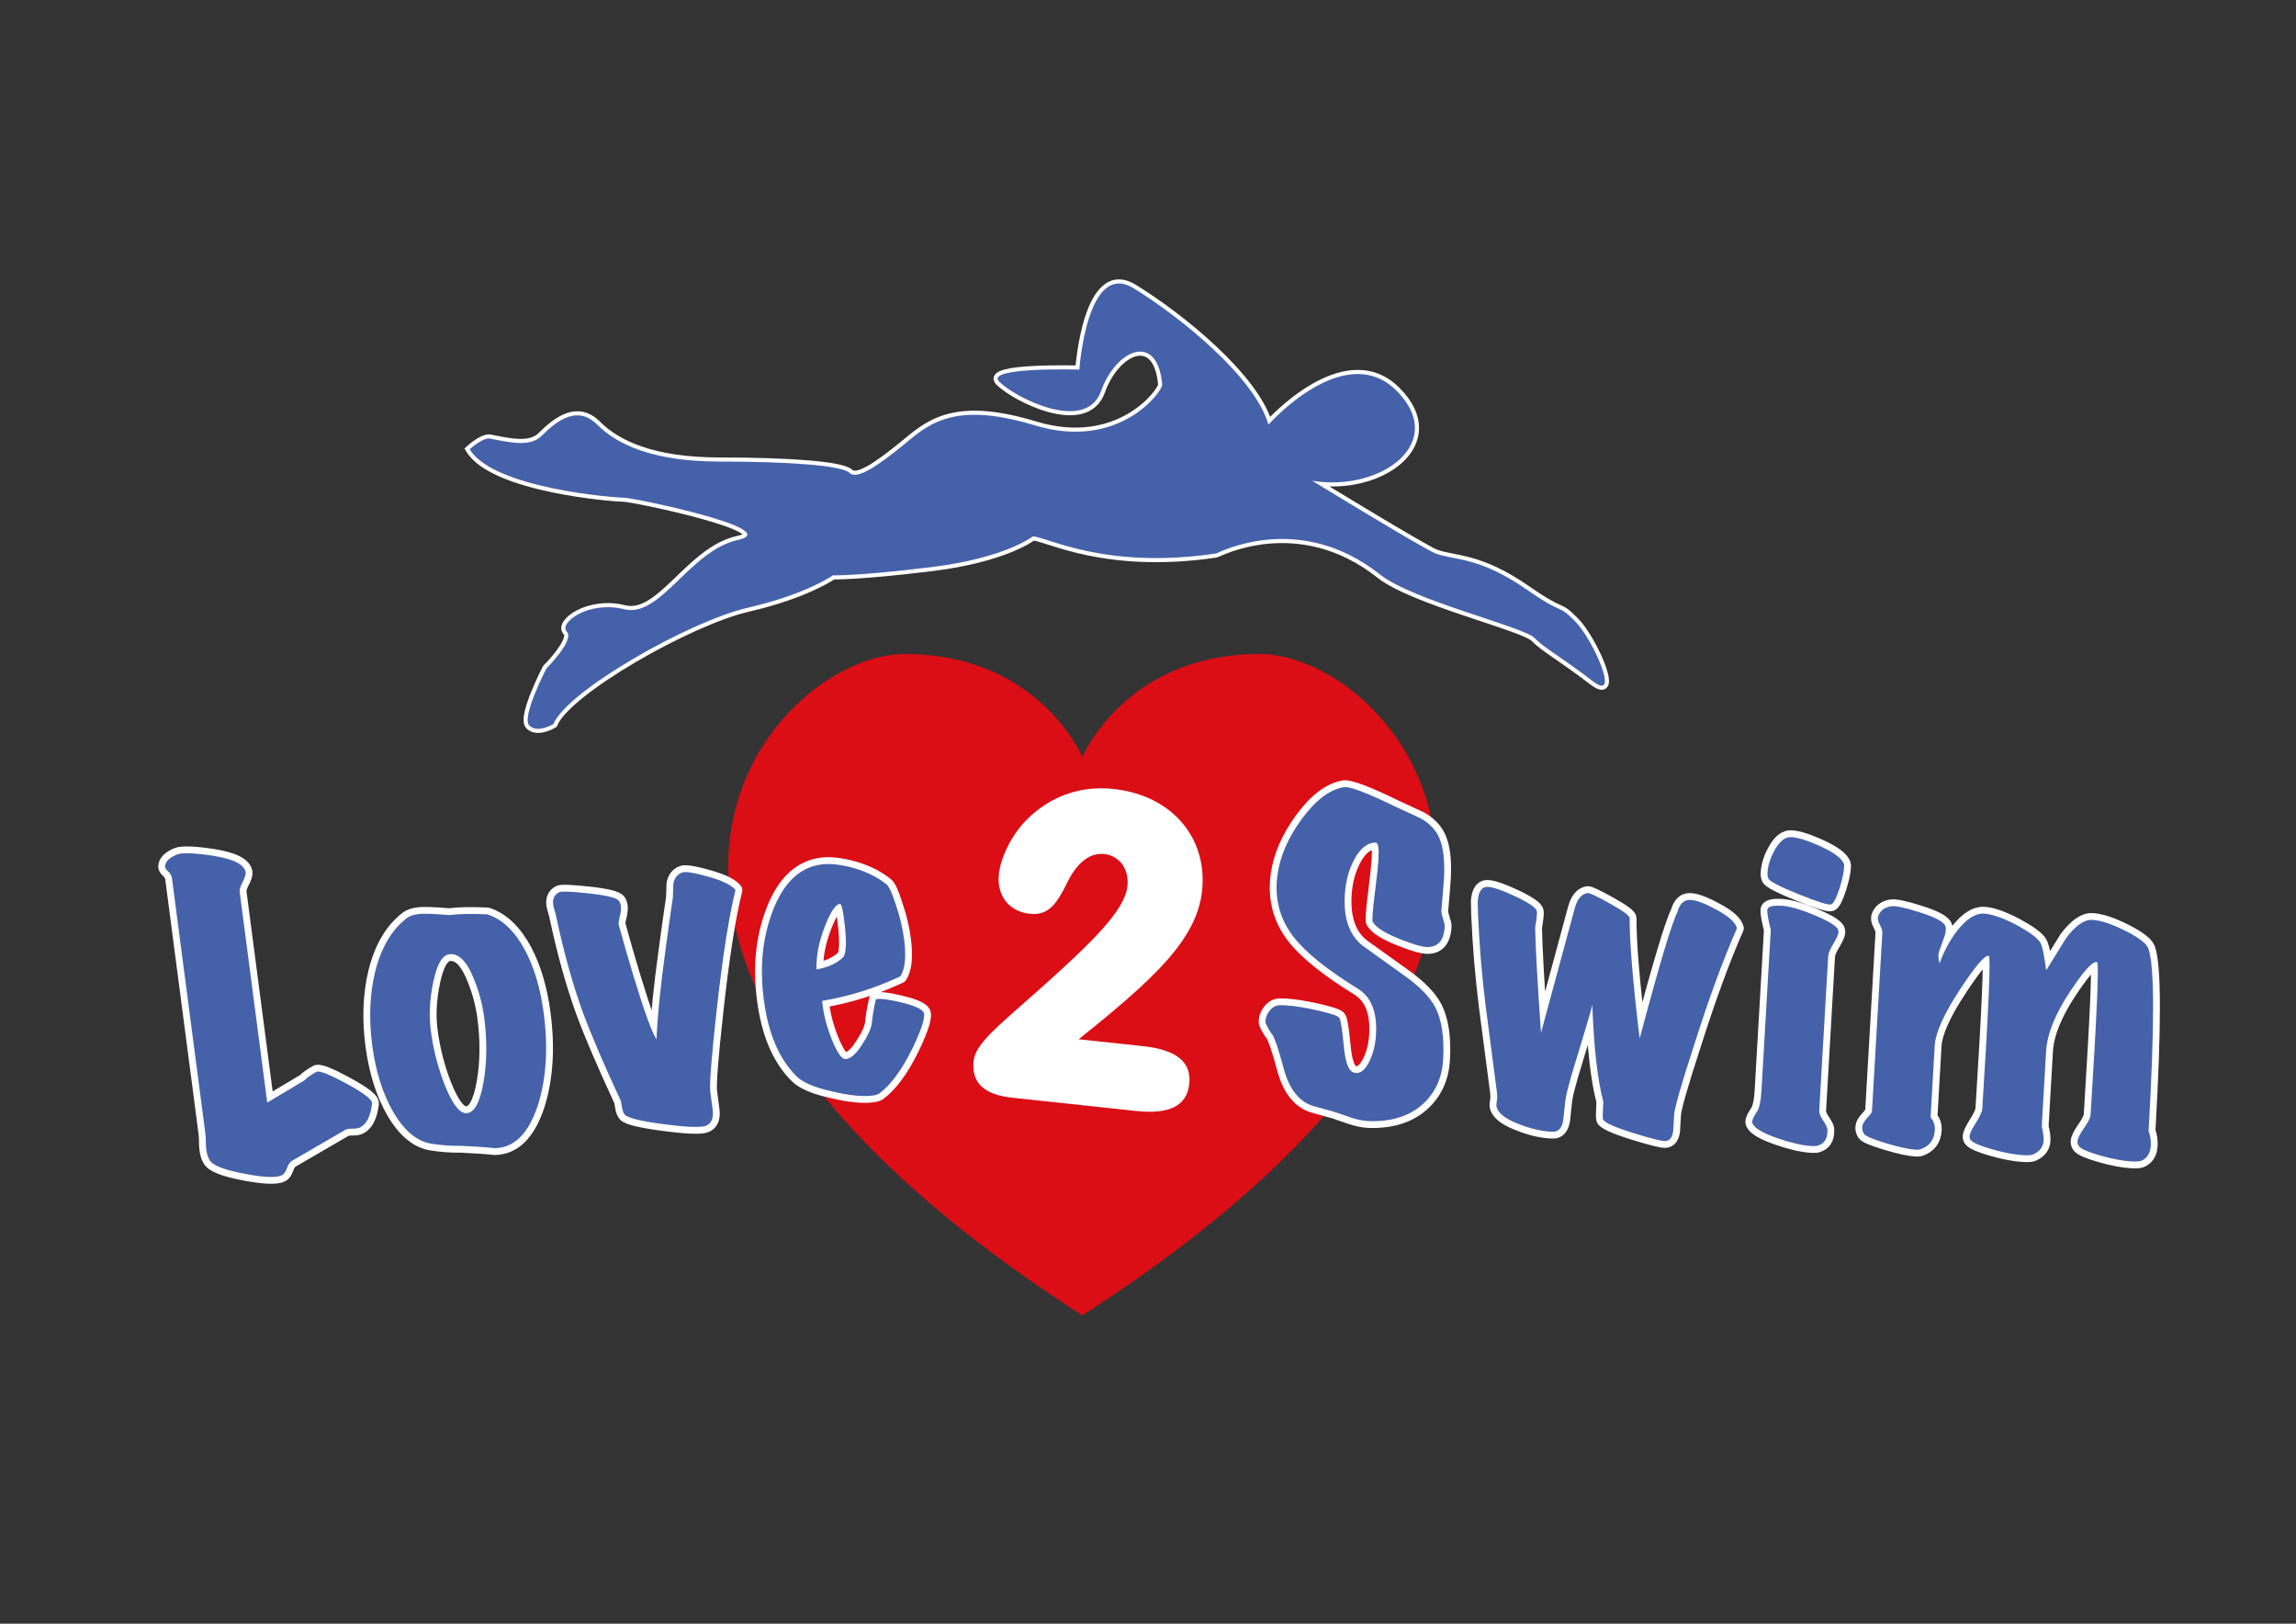
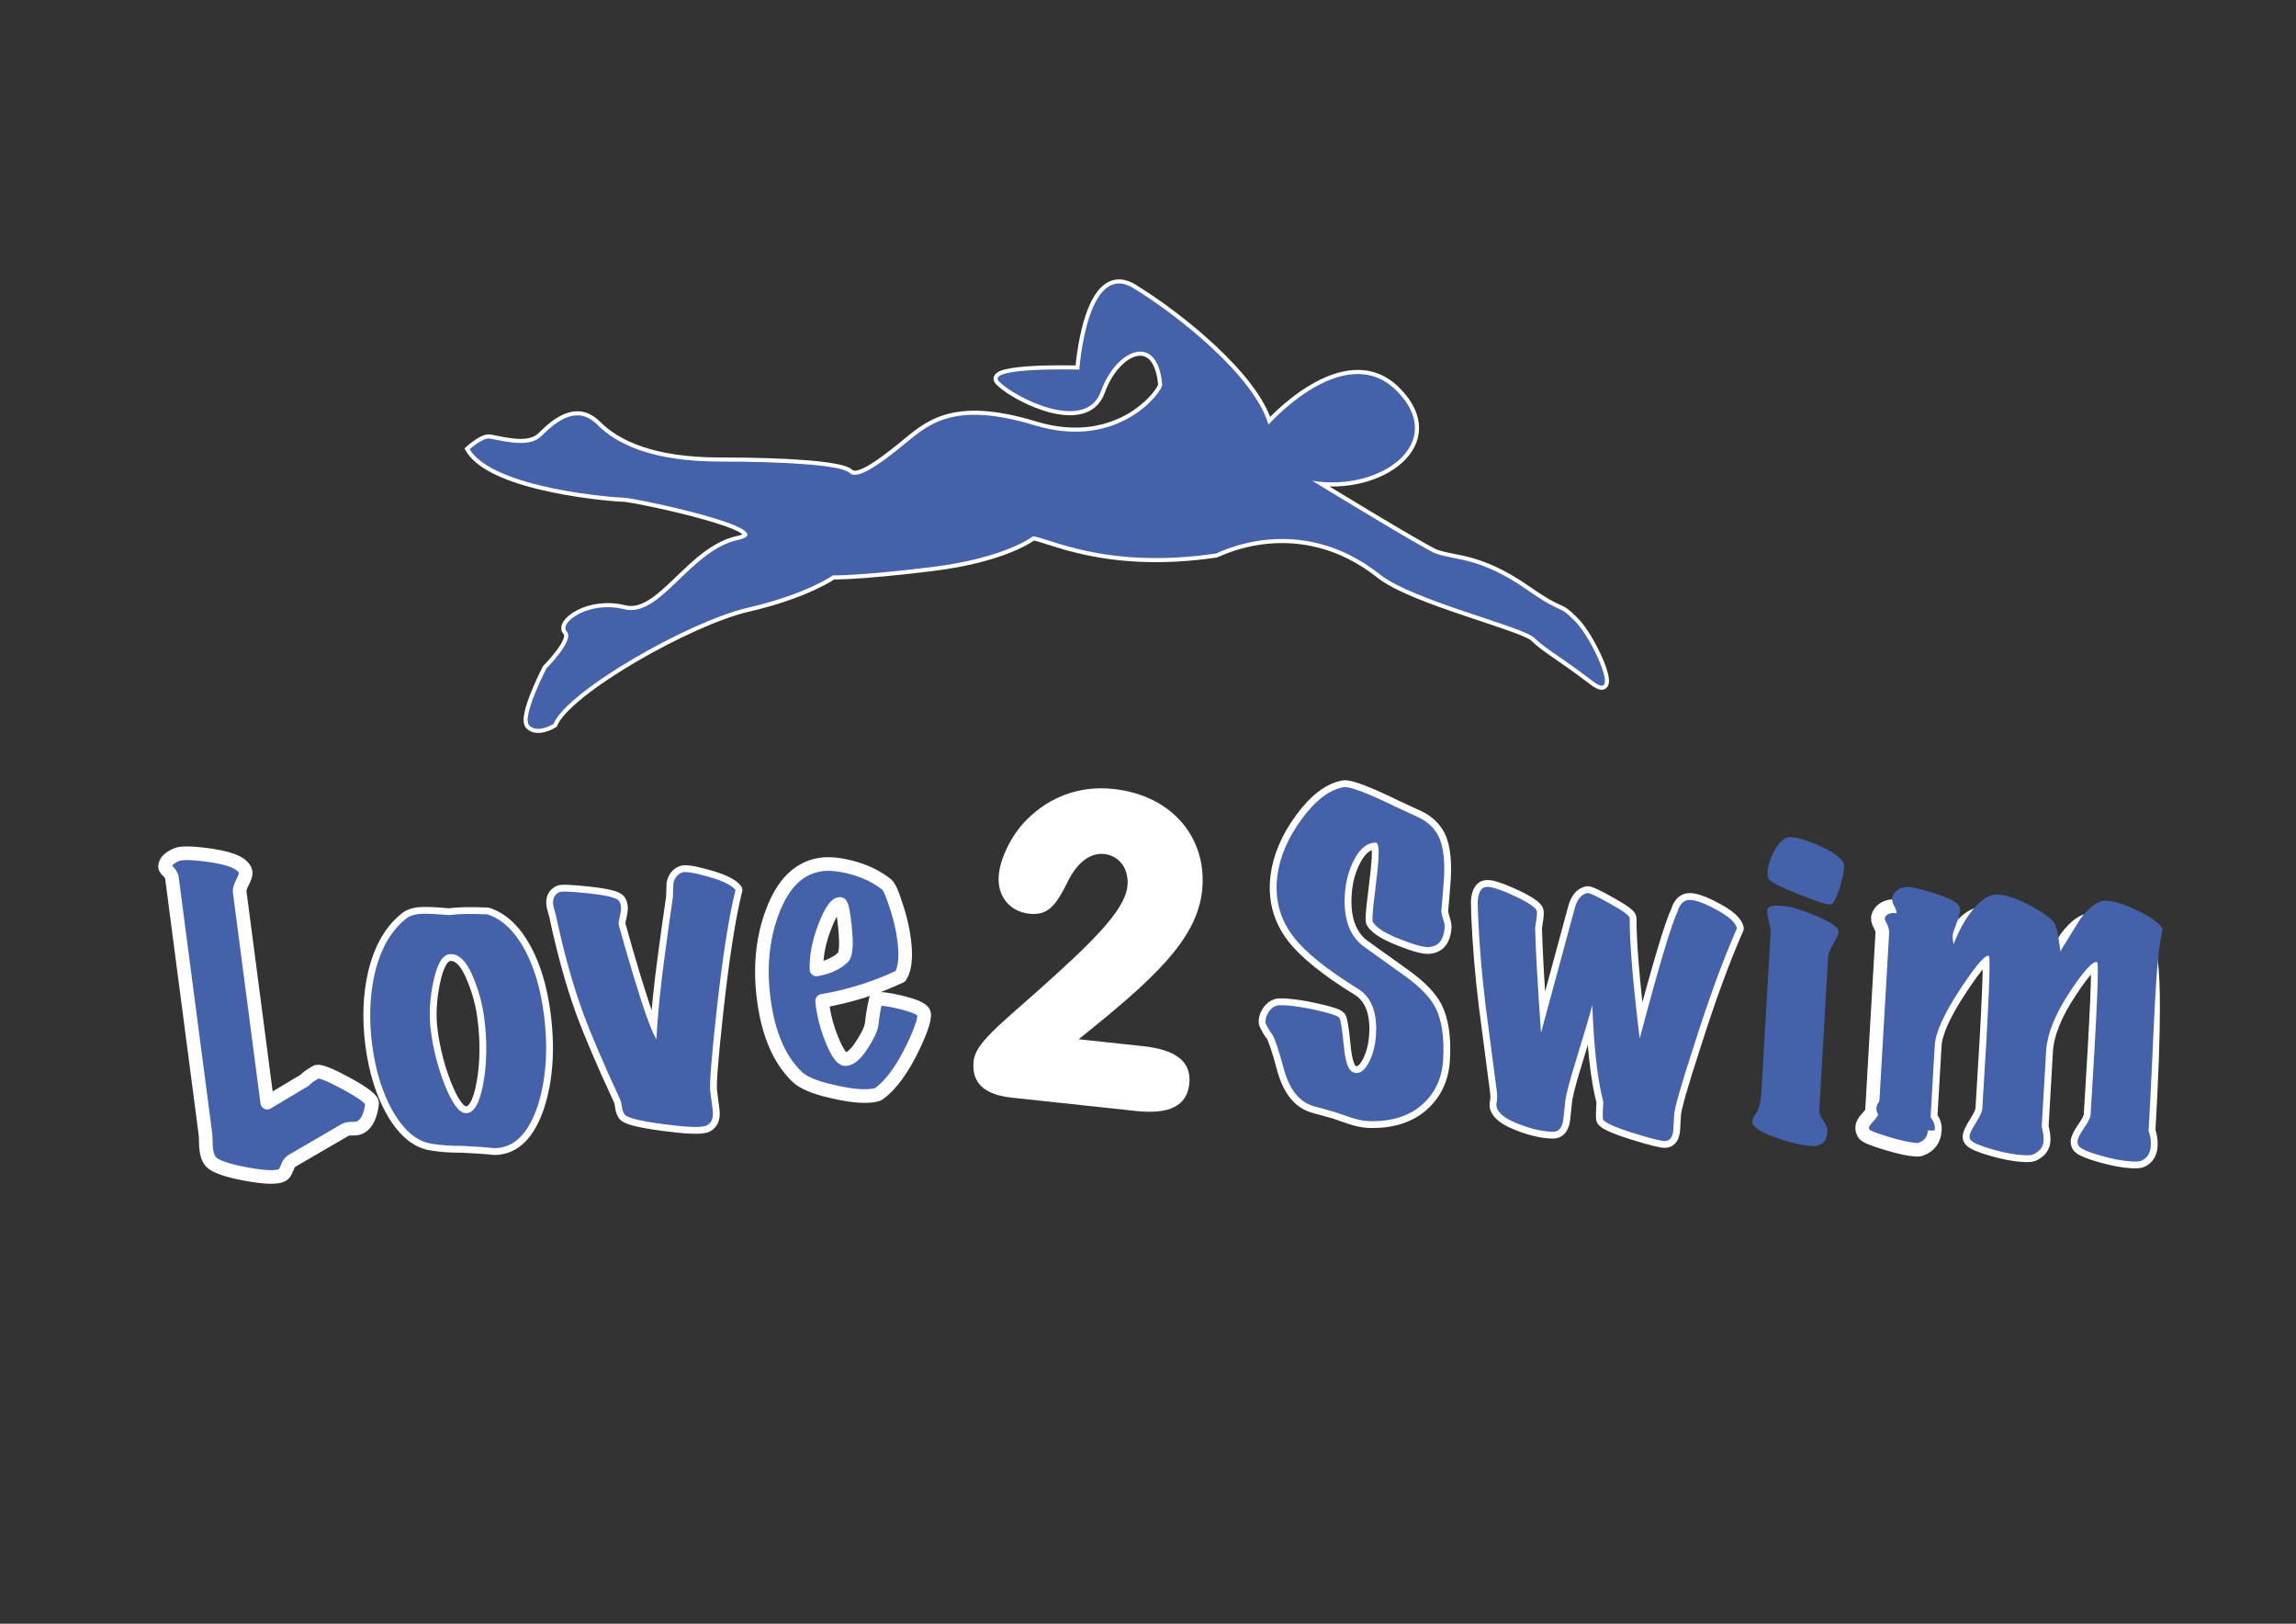
<svg xmlns="http://www.w3.org/2000/svg" version="1.1" id="Layer_1" x="0px" y="0px" width="841.891px" height="595.275px" viewBox="0 0 841.891 595.275" enable-background="new 0 0 841.891 595.275" xml:space="preserve">
  <rect x="0" y="0" width="841.891" height="595.275" fill="#333333" stroke="none" />
-   <path fill="#DB0D15" d="M397.092,278.007c0,0-15.695-38.232-65.32-38.232c-49.585,0-144.145,108.075,65.375,242.672h-0.616  C606.089,347.85,511.5,239.775,461.91,239.775s-65.285,38.232-65.285,38.232H397.092L397.092,278.007z" />
  <path fill="#4561AA" stroke="#FFFFFF" stroke-width="3" d="M172.226,164.703c0,0,4.837-4.432,7.483-3.912  c6.954,1.36,14.637,3.24,18.836-0.96c5.802-5.801,13.26-11.335,20.441-4.148c7.183,7.178,20.214,13.534,45.072,13.534  c24.865,0,44.705,1.391,47.468,4.153c2.763,2.763,10.841-3.06,19.052-9.683c9.249-7.458,17.984-17.128,48.923-7.733  c30.938,9.39,46.849-12.588,46.654-14.92c-1.651-19.512-16.926-13.066-22.451,2.406c-5.525,15.471-31.347,2.453-37.308-3.507  c-5.475-5.47,29.376-4.425,29.376-4.425s2.763-40.328,19.891-29.832c17.129,10.496,44.469,32.595,49.449,49.999  c0,0,27.912-31.493,46.974-12.428c19.057,19.056-5.779,37.156-30.912,33.017c0,0,41.094,25.127,45.237,26.652  c6.994,2.577,15.979,1.106,33.451,13.259c14.107,9.825,10.986,4.88,17.611,11.512c6.633,6.632,16.967,29.992,6.633,22.099  c-12.705-9.709-17.342-11.792-21.486-15.927c-4.141-4.145-44.592-13.712-56.528-23.184c-30.007-23.803-59.58-7.841-60.164-7.759  c-41.086,6.081-62.265-6.253-67.235-6.253c0,0-10.006,7.918-37.075,11.237c-27.073,3.318-36.175,3.025-36.175,3.025  s-9.675,6.907-31.219,11.877c-21.543,4.976-66.309,30.479-71.284,42.631c0,0-5.801,3.59-8.84,0.551  c-3.038-3.034,6.274-20.933,6.274-20.933s10.479-10.478,7.44-13.512c-3.038-3.043,7.846-11.487,21.104-8.177  c13.255,3.313,23.997-21.54,41.676-25.404c17.68-3.873-38.357-15.48-41.676-15.48C225.602,182.478,180.91,179.121,172.226,164.703z" />
  <g>
    <path fill="#4561AA" stroke="#FFFFFF" stroke-width="5" stroke-linecap="round" stroke-linejoin="round" d="M136.437,404.601   c-0.546,4.531-1.966,7.421-4.272,8.668c-0.707,0.376-1.705,0.555-2.986,0.53c-1.283-0.019-2.187,0.147-2.707,0.498l-19.56,11.376   c-0.616,0.363-1.188,1.246-1.717,2.643s-1.11,2.231-1.734,2.504c-1.954,1.013-6.382,0.879-13.28-0.397   c-6.898-1.279-11.168-2.759-12.812-4.439c-1.218-1.355-1.851-3.646-1.89-6.861c-0.008-1.514-0.069-2.695-0.175-3.535L63.01,321.62   c-0.31-0.906-0.782-1.65-1.433-2.229c-0.646-0.58-0.994-1.103-1.055-1.57c-0.047-1.795,1.412-3.315,4.382-4.555   c1.894-0.718,6.227-0.576,13.001,0.434c7.643,1.181,11.701,3.212,12.169,6.089c0.1,0.748-0.266,1.931-1.097,3.558   c-0.834,1.625-1.196,2.812-1.099,3.557l10.11,77.325l13.719-8.195c0.745-0.854,2.217-1.901,4.424-3.139   c1.278-0.355,5.036,1.169,11.268,4.569C133.623,400.869,136.64,403.249,136.437,404.601z" />
    <path fill="#4561AA" stroke="#FFFFFF" stroke-width="5" stroke-linecap="round" stroke-linejoin="round" d="M178.707,335.219   c5.439,1.754,10.044,6.131,13.807,13.125c3.396,6.385,5.688,14.144,6.881,23.278c1.647,12.584,0.926,23.771-2.152,33.559   c-3.459,10.507-8.796,15.752-16.004,15.75c-2.694-0.312-6.714-0.592-12.055-0.841c-3.887,0.031-7.423-0.216-10.621-0.744   c-5.496-0.707-10.333-4.67-14.499-11.899c-3.817-6.706-6.348-14.812-7.591-24.323c-1.253-9.598-0.908-18.513,1.054-26.734   c2.238-9.011,6.158-15.64,11.766-19.884c0.951-0.69,2.312-1.154,4.083-1.386c1.864-0.243,5.625-0.12,11.284,0.374   C168.202,335.029,172.884,334.938,178.707,335.219z M164.69,349.852c-2.519,0.328-4.45,3.688-5.792,10.069   c-1.349,6.391-1.653,12.379-0.921,17.972c0.878,6.713,2.534,13.229,4.974,19.542c2.694,6.855,5.247,10.409,7.648,10.663   c3.072,0.266,5.29-3.437,6.657-11.106c1.309-7.378,1.402-15.354,0.284-23.932c-0.625-4.756-1.847-9.381-3.667-13.886   C171.292,352.498,168.232,349.388,164.69,349.852z" />
    <path fill="#4561AA" stroke="#FFFFFF" stroke-width="5" stroke-linecap="round" stroke-linejoin="round" d="M269.697,326.308   c-2.427,9.698-4.729,24.364-6.903,43.992c-1.953,17.702-2.728,27.713-2.332,30.029c0.307,2.33,0.604,4.614,0.896,6.854   c0.297,2.992-0.594,4.863-2.677,5.609c-2.096,0.651-7.269,0.429-15.52-0.672c-8.25-1.104-12.932-2.243-14.029-3.427   c-0.562-0.685-0.929-1.68-1.102-2.984c-0.172-1.308-0.383-2.177-0.628-2.621c-6.068-13.047-10.644-23.734-13.721-32.055   c-3.723-10.323-6.938-21.848-9.645-34.578c-0.034-0.279-0.231-1.059-0.589-2.341c-0.319-0.999-0.525-1.825-0.607-2.481   c-0.279-2.143,0.465-3.661,2.247-4.559c0.805-0.39,4.472-0.229,11.013,0.479c6.542,0.709,10.169,1.635,10.888,2.771   c0.353,0.521,0.577,1.156,0.676,1.9c0.121,0.936-0.004,2.161-0.375,3.676c-0.37,1.52-0.523,2.514-0.464,2.979   c1.976,7.135,3.795,13.441,5.461,18.91c3.994,13.133,6.805,20.872,8.44,23.218c0.34-8.293,1.428-19.148,3.278-32.568   c0.86-6.466,1.769-12.939,2.725-19.417c0.06-1.715,0.121-3.43,0.18-5.142c0.409-1.952,1.42-3.266,3.039-3.952   c1.066-0.519,4.161-0.07,9.278,1.346C264.83,322.815,268.324,324.494,269.697,326.308z" />
    <path fill="#4561AA" stroke="#FFFFFF" stroke-width="5" stroke-linecap="round" stroke-linejoin="round" d="M338.537,370.916   c1.021,1.292-0.254,5.677-3.826,13.161c-3.886,7.999-7.986,13.603-12.308,16.826c-0.521,0.353-1.343,0.604-2.462,0.749   c-3.632,0.477-8.534-0.021-14.7-1.489c-6.542-1.425-10.957-3.31-13.255-5.663c-6.322-6.285-10.294-15.626-11.917-28.024   c-1.532-11.744-0.508-22.401,3.073-31.976c3.848-10.458,9.722-16.295,17.618-17.522c2.88-0.467,6.47-0.18,10.78,0.867   c5.29,1.301,9.787,3.413,13.487,6.344c0.951,0.728,2.07,3.142,3.366,7.239c1.514,4.351,2.555,8.674,3.12,12.961   c0.825,6.34,0.369,10.854-1.359,13.547c-9.202,4.33-18.764,7.338-28.688,9.016c0.409,4.592,1.598,9.32,3.563,14.184   c1.962,4.86,3.65,7.249,5.061,7.157c1.872-0.149,3.912-1.978,6.107-5.492c1.976-3.006,3.12-5.479,3.438-7.417   c0.284-2.882,0.792-5.888,1.523-9.019c1.463-0.379,4.497-0.021,9.102,1.087C334.861,368.555,337.616,369.711,338.537,370.916z    M308.05,331.388c-1.609,0.021-3.494,2.826-5.653,8.419c-2.161,5.593-3.164,10.793-3.004,15.609   c4.165-0.734,7.389-2.197,9.666-4.393c1.342-1.314,1.476-6.07,0.403-14.275C309.01,333.301,308.541,331.513,308.05,331.388z" />
  </g>
  <g>
    <path fill="#FFFFFF" d="M436.08,397.375c-0.863,8.081-7.294,11.24-19.499,9.933l-45.479-4.876   c-10.298-1.104-14.958-5.448-14.094-13.532c0.681-6.337,9.248-12.951,23.416-25.539c20.206-18.027,32.022-29.582,32.975-38.457   c0.697-6.5-3.129-11.232-8.513-11.812c-4.915-0.526-9.757,2.8-13.445,10.259c-4.101,8.377-7.096,12.38-13.909,11.651   c-7.445-0.799-12.114-6.59-11.267-14.513c0.629-5.86,4.397-14.111,10.147-19.906c8.628-8.693,19.787-12.626,31.828-11.335   c22.021,2.361,34.562,18.452,32.543,37.308c-1.937,18.063-18.087,32.683-45.269,54.453l23.614,2.53   C431.334,384.848,436.949,389.294,436.08,397.375z" />
  </g>
  <g>
    <path fill="#4561AA" stroke="#FFFFFF" stroke-width="5" stroke-linecap="round" stroke-linejoin="round" d="M529.166,388.45   c-0.399,6.944-3.032,12.515-7.887,16.705s-11.371,6.146-19.549,5.861c-2.064-0.122-4.252-0.577-6.561-1.368   c-4.248-1.469-6.466-2.211-6.65-2.222c-2.229-0.603-4.477-1.227-6.748-1.876c-2.268-0.649-4.199-1.815-5.797-3.513   c-2.406-2.399-4.256-6.18-5.555-11.338c-1.634-6.026-2.92-9.821-3.865-11.384c-0.707-0.797-1.523-2.156-2.445-4.099   c-0.201-1.424,0.139-2.792,1.016-4.109c0.869-1.312,1.886-2.12,3.035-2.436c0.572-0.155,1.613-0.188,3.115-0.104   c3.283,0.188,7.273,0.825,11.963,1.894c4.697,1.075,7.305,1.953,7.828,2.644c0.527,0.688,1.08,4.113,1.67,10.268   c0.519,5.682,1.603,8.9,3.254,9.654c0.361,0.209,0.783,0.327,1.252,0.353c1.777,0.103,3.394-1.283,4.834-4.17   c1.438-2.885,2.263-6.197,2.479-9.955c0.475-8.164-1.746-13.755-6.652-16.771c-11.276-6.959-19.104-13.255-23.489-18.875   c-5.087-6.513-7.103-13.971-6.052-22.389c0.879-7.01,3.849-13.973,8.908-20.881c5.062-6.915,10.209-10.827,15.441-11.752   c2.188-0.34,8.637,2.104,19.354,7.337c2.66,1.192,5.342,2.429,8.049,3.716c2.701,1.286,4.836,3.06,6.402,5.313   c2.436,3.438,3.42,9.192,2.955,17.267c-0.086,1.502-0.267,3.701-0.523,6.605c-0.241,2.529-0.393,4.308-0.453,5.34   c0.058,0.663,0.324,1.76,0.8,3.297c0.412,1.06,0.537,2.104,0.387,3.129c-0.432,4.123-2.299,6.322-5.607,6.599   c-1.897,0.172-5.33-0.732-10.299-2.716c-5.531-2.108-8.986-4.239-10.363-6.392c-0.178-0.293-0.215-1.235-0.118-2.831   c0.073-1.408,0.428-4.588,1.043-9.546c0.616-4.954,0.996-8.556,1.125-10.812c0.229-4.037-0.125-6.033-1.068-5.994   c-2.918,0.021-5.461,1.967-7.617,5.845c-2.149,3.882-3.375,8.353-3.666,13.418c-0.492,8.448,1.646,14.598,6.418,18.454   c5.427,3.895,10.849,7.785,16.273,11.675c5.151,3.788,8.653,7.472,10.52,11.061C528.684,374.016,529.635,380.38,529.166,388.45z" />
    <path fill="#4561AA" stroke="#FFFFFF" stroke-width="5" stroke-linecap="round" stroke-linejoin="round" d="M636.906,340.306   c-5.096,11.571-10.35,25.907-15.768,43.015c-4.924,15.065-7.351,23.688-7.291,25.853c-0.104,1.786-0.203,3.524-0.301,5.211   c-0.232,2.433-1.158,3.743-2.773,3.938c-1.324,0.106-5.314-0.873-11.971-2.956c-6.938-2.19-10.607-3.859-11.008-5.019   c-0.164-0.479-0.132-2.637,0.09-6.489c-2.088-7.841-3.433-19.646-4.023-35.405c-0.619,2.604-2.617,9.36-5.975,20.279   c-2.547,8.137-3.892,13.432-4.027,15.87c-0.207,1.963-0.414,3.883-0.615,5.754c-0.34,2.616-1.321,4.109-2.946,4.488   c-0.38,0.074-0.992,0.086-1.839,0.038c-3.379-0.197-7.098-1.069-11.147-2.625c-4.797-1.78-7.598-3.782-8.412-5.994   c-0.25-0.58-0.27-1.378-0.068-2.405c0.197-1.024,0.203-2.298,0.009-3.812c-1.367-10.531-2.742-21.016-4.115-31.456   c-1.346-10.904-2.262-21.883-2.752-32.931c-0.104-3.021-0.152-4.716-0.131-5.095c0.225-3.849,1.549-5.651,3.985-5.418   c2.058,0.211,5.38,1.395,9.968,3.541c4.948,2.363,7.524,4.158,7.737,5.394c0.148,0.667-0.061,2.682-0.629,6.038   c0.144,7.261,0.855,20.104,2.146,38.547l12.396-45.756c0.939-3.335,2.508-5.174,4.693-5.521c0.758-0.048,3.528,1.266,8.317,3.941   c4.791,2.682,7.156,4.44,7.111,5.285c-0.041,8.853,1.174,23.564,3.662,44.146c7.1-26.712,11.713-42.171,13.844-46.38   c0.951-3.523,2.922-4.966,5.896-4.32c2.241,0.414,5.133,1.617,8.692,3.611C633.953,335.989,636.367,338.201,636.906,340.306z" />
-     <path fill="#4561AA" stroke="#FFFFFF" stroke-width="5" stroke-linecap="round" stroke-linejoin="round" d="M670.074,413.981   c0.176,3.4-1.115,5.443-3.887,6.128c-0.473,0.069-1.137,0.077-1.98,0.031c-3.383-0.198-7.514-1.141-12.405-2.837   c-5.265-1.814-8.318-3.59-9.154-5.336c-0.43-0.774,0.078-2.209,1.516-4.286c0.929-1.364,1.496-3.917,1.716-7.675l3.424-59.126   c-0.922-3.632-1.344-6.06-1.273-7.282c0.066-1.217,1.842-1.725,5.318-1.525c2.813,0.162,6.68,1.256,11.604,3.282   c4.918,2.031,7.857,3.731,8.812,5.104c0.26,0.391,0.379,0.869,0.344,1.433c-0.043,0.754-0.666,2.131-1.867,4.133   c-1.194,2.001-1.826,3.516-1.885,4.549l-3.279,56.596c-0.053,0.938,0.422,2.145,1.418,3.614   C669.488,412.252,670.018,413.32,670.074,413.981z M676.128,316.726c0.077,0.194,0.104,0.568,0.069,1.133   c-0.115,2.064-0.688,4.717-1.729,7.953c-1.146,3.512-2.146,5.431-3.017,5.756c-0.961,0.324-4.938-0.92-11.93-3.729   c-6.998-2.806-10.699-4.733-11.107-5.796c-0.25-0.482-0.354-1.195-0.301-2.135c0.146-2.535,0.953-5.174,2.437-7.914   c1.686-3.1,3.479-4.785,5.377-5.053c2.184-0.25,5.889,0.787,11.121,3.117C672.281,312.384,675.307,314.604,676.128,316.726z" />
    <path fill="#4561AA" stroke="#FFFFFF" stroke-width="5" stroke-linecap="round" stroke-linejoin="round" d="M787.841,414.584   c0.646,1.83,0.92,3.634,0.815,5.414c-0.162,2.818-1.352,4.679-3.572,5.587c-0.67,0.241-1.854,0.313-3.538,0.216   c-3.193-0.186-6.97-0.896-11.322-2.139c-4.355-1.236-6.974-2.354-7.855-3.35c-0.438-0.591-0.637-1.215-0.598-1.871   c0.061-1.029,0.859-2.655,2.4-4.876c1.541-2.218,2.342-3.841,2.401-4.872c2.324-36.973,3.123-55.615,2.394-55.941   c-1.48-0.556-4.742,2.973-9.795,10.591c-5.568,8.344-8.539,15.703-8.908,22.086l-1.601,27.595c0.531,2.198,0.767,3.902,0.695,5.12   c-0.139,2.352-1.463,4.06-3.971,5.145c-0.676,0.241-1.855,0.312-3.543,0.215c-3.193-0.186-6.967-0.895-11.318-2.139   c-4.354-1.236-6.977-2.354-7.857-3.35c-0.356-0.396-0.518-0.877-0.481-1.44c0.051-0.938,0.834-2.588,2.332-4.949   c1.506-2.358,2.291-4.104,2.35-5.229c2.332-36.971,3.125-55.618,2.394-55.94c-1.289-0.546-4.769,3.49-10.449,12.105   c-5.99,9.071-9.113,16.001-9.389,20.786l-1.525,26.324c1.146,1.296,1.67,2.833,1.566,4.619c-0.205,3.562-1.945,5.908-5.211,7.04   c-0.388,0.164-0.955,0.228-1.707,0.18c-2.533-0.146-6.207-0.947-11.019-2.399c-4.812-1.459-7.479-2.575-7.996-3.362   c-0.526-0.777-0.758-1.639-0.701-2.582c0.056-0.933,0.656-2.031,1.814-3.282c1.152-1.252,1.742-2.062,1.766-2.439l3.791-65.468   c0.043-0.748-0.274-1.756-0.955-3.021c-0.68-1.261-0.856-2.306-0.524-3.138c0.676-1.938,2.203-3.12,4.584-3.546   c1.522-0.289,5.014,0.426,10.469,2.156c5.916,1.851,9.117,3.589,9.584,5.215c0.316,1.06,0.082,2.601-0.693,4.622   c-1.221,3.229-1.842,5.074-1.87,5.542c-0.058,1.034,0.065,2.17,0.37,3.409c1.675-4.607,3.892-8.671,6.636-12.184   c3.354-4.229,6.58-6.257,9.68-6.081c2.996,0.177,7.014,1.584,12.041,4.23c4.656,2.53,7.502,4.626,8.533,6.283   c0.778,1.175,1.52,4.608,2.229,10.303c4.263-6.911,6.703-10.866,7.326-11.869c3.469-4.601,6.658-6.816,9.566-6.648   c3.192,0.186,7.256,1.527,12.194,4.029c4.941,2.499,7.738,4.659,8.386,6.483C790.035,353.922,790.061,376.197,787.841,414.584z" />
  </g>
  <g>
-     <path fill="#4561AA" d="M136.437,404.601c-0.546,4.531-1.966,7.421-4.272,8.668c-0.707,0.376-1.705,0.555-2.986,0.53   c-1.283-0.019-2.187,0.147-2.707,0.498l-19.56,11.376c-0.616,0.363-1.188,1.246-1.717,2.643s-1.11,2.231-1.734,2.504   c-1.954,1.013-6.382,0.879-13.28-0.397c-6.898-1.279-11.168-2.759-12.812-4.439c-1.218-1.355-1.851-3.646-1.89-6.861   c-0.008-1.514-0.069-2.695-0.175-3.535L63.01,321.62c-0.31-0.906-0.782-1.65-1.433-2.229c-0.646-0.58-0.994-1.103-1.055-1.57   c-0.047-1.795,1.412-3.315,4.382-4.555c1.894-0.718,6.227-0.576,13.001,0.434c7.643,1.181,11.701,3.212,12.169,6.089   c0.1,0.748-0.266,1.931-1.097,3.558c-0.834,1.625-1.196,2.812-1.099,3.557l10.11,77.325l13.719-8.195   c0.745-0.854,2.217-1.901,4.424-3.139c1.278-0.355,5.036,1.169,11.268,4.569C133.623,400.869,136.64,403.249,136.437,404.601z" />
    <path fill="#4561AA" d="M178.707,335.219c5.439,1.754,10.044,6.131,13.807,13.125c3.396,6.385,5.688,14.144,6.881,23.278   c1.647,12.584,0.926,23.771-2.152,33.559c-3.459,10.507-8.796,15.752-16.004,15.75c-2.694-0.312-6.714-0.592-12.055-0.841   c-3.887,0.031-7.423-0.216-10.621-0.744c-5.496-0.707-10.333-4.67-14.499-11.899c-3.817-6.706-6.348-14.812-7.591-24.323   c-1.253-9.598-0.908-18.513,1.054-26.734c2.238-9.011,6.158-15.64,11.766-19.884c0.951-0.69,2.312-1.154,4.083-1.386   c1.864-0.243,5.625-0.12,11.284,0.374C168.202,335.029,172.884,334.938,178.707,335.219z M164.69,349.852   c-2.519,0.328-4.45,3.688-5.792,10.069c-1.349,6.391-1.653,12.379-0.921,17.972c0.878,6.713,2.534,13.229,4.974,19.542   c2.694,6.855,5.247,10.409,7.648,10.663c3.072,0.266,5.29-3.437,6.657-11.106c1.309-7.378,1.402-15.354,0.284-23.932   c-0.625-4.756-1.847-9.381-3.667-13.886C171.292,352.498,168.232,349.388,164.69,349.852z" />
    <path fill="#4561AA" d="M269.697,326.308c-2.427,9.698-4.729,24.364-6.903,43.992c-1.953,17.702-2.728,27.713-2.332,30.029   c0.307,2.33,0.604,4.614,0.896,6.854c0.297,2.992-0.594,4.863-2.677,5.609c-2.096,0.651-7.269,0.429-15.52-0.672   c-8.25-1.104-12.932-2.243-14.029-3.427c-0.562-0.685-0.929-1.68-1.102-2.984c-0.172-1.308-0.383-2.177-0.628-2.621   c-6.068-13.047-10.644-23.734-13.721-32.055c-3.723-10.323-6.938-21.848-9.645-34.578c-0.034-0.279-0.231-1.059-0.589-2.341   c-0.319-0.999-0.525-1.825-0.607-2.481c-0.279-2.143,0.465-3.661,2.247-4.559c0.805-0.39,4.472-0.229,11.013,0.479   c6.542,0.709,10.169,1.635,10.888,2.771c0.353,0.521,0.577,1.156,0.676,1.9c0.121,0.936-0.004,2.161-0.375,3.676   c-0.37,1.52-0.523,2.514-0.464,2.979c1.976,7.135,3.795,13.441,5.461,18.91c3.994,13.133,6.805,20.872,8.44,23.218   c0.34-8.293,1.428-19.148,3.278-32.568c0.86-6.466,1.769-12.939,2.725-19.417c0.06-1.715,0.121-3.43,0.18-5.142   c0.409-1.952,1.42-3.266,3.039-3.952c1.066-0.519,4.161-0.07,9.278,1.346C264.83,322.815,268.324,324.494,269.697,326.308z" />
-     <path fill="#4561AA" d="M338.537,370.916c1.021,1.292-0.254,5.677-3.826,13.161c-3.886,7.999-7.986,13.603-12.308,16.826   c-0.521,0.353-1.343,0.604-2.462,0.749c-3.632,0.477-8.534-0.021-14.7-1.489c-6.542-1.425-10.957-3.31-13.255-5.663   c-6.322-6.285-10.294-15.626-11.917-28.024c-1.532-11.744-0.508-22.401,3.073-31.976c3.848-10.458,9.722-16.295,17.618-17.522   c2.88-0.467,6.47-0.18,10.78,0.867c5.29,1.301,9.787,3.413,13.487,6.344c0.951,0.728,2.07,3.142,3.366,7.239   c1.514,4.351,2.555,8.674,3.12,12.961c0.825,6.34,0.369,10.854-1.359,13.547c-9.202,4.33-18.764,7.338-28.688,9.016   c0.409,4.592,1.598,9.32,3.563,14.184c1.962,4.86,3.65,7.249,5.061,7.157c1.872-0.149,3.912-1.978,6.107-5.492   c1.976-3.006,3.12-5.479,3.438-7.417c0.284-2.882,0.792-5.888,1.523-9.019c1.463-0.379,4.497-0.021,9.102,1.087   C334.861,368.555,337.616,369.711,338.537,370.916z M308.05,331.388c-1.609,0.021-3.494,2.826-5.653,8.419   c-2.161,5.593-3.164,10.793-3.004,15.609c4.165-0.734,7.389-2.197,9.666-4.393c1.342-1.314,1.476-6.07,0.403-14.275   C309.01,333.301,308.541,331.513,308.05,331.388z" />
  </g>
  <g>
    <path fill="#4561AA" d="M529.166,388.45c-0.399,6.944-3.032,12.515-7.887,16.705s-11.371,6.146-19.549,5.861   c-2.064-0.122-4.252-0.577-6.561-1.368c-4.248-1.469-6.466-2.211-6.65-2.222c-2.229-0.603-4.477-1.227-6.748-1.876   c-2.268-0.649-4.199-1.815-5.797-3.513c-2.406-2.399-4.256-6.18-5.555-11.338c-1.634-6.026-2.92-9.821-3.865-11.384   c-0.707-0.797-1.523-2.156-2.445-4.099c-0.201-1.424,0.139-2.792,1.016-4.109c0.869-1.312,1.886-2.12,3.035-2.436   c0.572-0.155,1.613-0.188,3.115-0.104c3.283,0.188,7.273,0.825,11.963,1.894c4.697,1.075,7.305,1.953,7.828,2.644   c0.527,0.688,1.08,4.113,1.67,10.268c0.519,5.682,1.603,8.9,3.254,9.654c0.361,0.209,0.783,0.327,1.252,0.353   c1.777,0.103,3.394-1.283,4.834-4.17c1.438-2.885,2.263-6.197,2.479-9.955c0.475-8.164-1.746-13.755-6.652-16.771   c-11.276-6.959-19.104-13.255-23.489-18.875c-5.087-6.513-7.103-13.971-6.052-22.389c0.879-7.01,3.849-13.973,8.908-20.881   c5.062-6.915,10.209-10.827,15.441-11.752c2.188-0.34,8.637,2.104,19.354,7.337c2.66,1.192,5.342,2.429,8.049,3.716   c2.701,1.286,4.836,3.06,6.402,5.313c2.436,3.438,3.42,9.192,2.955,17.267c-0.086,1.502-0.267,3.701-0.523,6.605   c-0.241,2.529-0.393,4.308-0.453,5.34c0.058,0.663,0.324,1.76,0.8,3.297c0.412,1.06,0.537,2.104,0.387,3.129   c-0.432,4.123-2.299,6.322-5.607,6.599c-1.897,0.172-5.33-0.732-10.299-2.716c-5.531-2.108-8.986-4.239-10.363-6.392   c-0.178-0.293-0.215-1.235-0.118-2.831c0.073-1.408,0.428-4.588,1.043-9.546c0.616-4.954,0.996-8.556,1.125-10.812   c0.229-4.037-0.125-6.033-1.068-5.994c-2.918,0.021-5.461,1.967-7.617,5.845c-2.149,3.882-3.375,8.353-3.666,13.418   c-0.492,8.448,1.646,14.598,6.418,18.454c5.427,3.895,10.849,7.785,16.273,11.675c5.151,3.788,8.653,7.472,10.52,11.061   C528.684,374.016,529.635,380.38,529.166,388.45z" />
    <path fill="#4561AA" d="M636.906,340.306c-5.096,11.571-10.35,25.907-15.768,43.015c-4.924,15.065-7.351,23.688-7.291,25.853   c-0.104,1.786-0.203,3.524-0.301,5.211c-0.232,2.433-1.158,3.743-2.773,3.938c-1.324,0.106-5.314-0.873-11.971-2.956   c-6.938-2.19-10.607-3.859-11.008-5.019c-0.164-0.479-0.132-2.637,0.09-6.489c-2.088-7.841-3.433-19.646-4.023-35.405   c-0.619,2.604-2.617,9.36-5.975,20.279c-2.547,8.137-3.892,13.432-4.027,15.87c-0.207,1.963-0.414,3.883-0.615,5.754   c-0.34,2.616-1.321,4.109-2.946,4.488c-0.38,0.074-0.992,0.086-1.839,0.038c-3.379-0.197-7.098-1.069-11.147-2.625   c-4.797-1.78-7.598-3.782-8.412-5.994c-0.25-0.58-0.27-1.378-0.068-2.405c0.197-1.024,0.203-2.298,0.009-3.812   c-1.367-10.531-2.742-21.016-4.115-31.456c-1.346-10.904-2.262-21.883-2.752-32.931c-0.104-3.021-0.152-4.716-0.131-5.095   c0.225-3.849,1.549-5.651,3.985-5.418c2.058,0.211,5.38,1.395,9.968,3.541c4.948,2.363,7.524,4.158,7.737,5.394   c0.148,0.667-0.061,2.682-0.629,6.038c0.144,7.261,0.855,20.104,2.146,38.547l12.396-45.756c0.939-3.335,2.508-5.174,4.693-5.521   c0.758-0.048,3.528,1.266,8.317,3.941c4.791,2.682,7.156,4.44,7.111,5.285c-0.041,8.853,1.174,23.564,3.662,44.146   c7.1-26.712,11.713-42.171,13.844-46.38c0.951-3.523,2.922-4.966,5.896-4.32c2.241,0.414,5.133,1.617,8.692,3.611   C633.953,335.989,636.367,338.201,636.906,340.306z" />
    <path fill="#4561AA" d="M670.074,413.981c0.176,3.4-1.115,5.443-3.887,6.128c-0.473,0.069-1.137,0.077-1.98,0.031   c-3.383-0.198-7.514-1.141-12.405-2.837c-5.265-1.814-8.318-3.59-9.154-5.336c-0.43-0.774,0.078-2.209,1.516-4.286   c0.929-1.364,1.496-3.917,1.716-7.675l3.424-59.126c-0.922-3.632-1.344-6.06-1.273-7.282c0.066-1.217,1.842-1.725,5.318-1.525   c2.813,0.162,6.68,1.256,11.604,3.282c4.918,2.031,7.857,3.731,8.812,5.104c0.26,0.391,0.379,0.869,0.344,1.433   c-0.043,0.754-0.666,2.131-1.867,4.133c-1.194,2.001-1.826,3.516-1.885,4.549l-3.279,56.596c-0.053,0.938,0.422,2.145,1.418,3.614   C669.488,412.252,670.018,413.32,670.074,413.981z M676.128,316.726c0.077,0.194,0.104,0.568,0.069,1.133   c-0.115,2.064-0.688,4.717-1.729,7.953c-1.146,3.512-2.146,5.431-3.017,5.756c-0.961,0.324-4.938-0.92-11.93-3.729   c-6.998-2.806-10.699-4.733-11.107-5.796c-0.25-0.482-0.354-1.195-0.301-2.135c0.146-2.535,0.953-5.174,2.437-7.914   c1.686-3.1,3.479-4.785,5.377-5.053c2.184-0.25,5.889,0.787,11.121,3.117C672.281,312.384,675.307,314.604,676.128,316.726z" />
-     <path fill="#4561AA" d="M787.841,414.584c0.646,1.83,0.92,3.634,0.815,5.414c-0.162,2.818-1.352,4.679-3.572,5.587   c-0.67,0.241-1.854,0.313-3.538,0.216c-3.193-0.186-6.97-0.896-11.322-2.139c-4.355-1.236-6.974-2.354-7.855-3.35   c-0.438-0.591-0.637-1.215-0.598-1.871c0.061-1.029,0.859-2.655,2.4-4.876c1.541-2.218,2.342-3.841,2.401-4.872   c2.324-36.973,3.123-55.615,2.394-55.941c-1.48-0.556-4.742,2.973-9.795,10.591c-5.568,8.344-8.539,15.703-8.908,22.086   l-1.601,27.595c0.531,2.198,0.767,3.902,0.695,5.12c-0.139,2.352-1.463,4.06-3.971,5.145c-0.676,0.241-1.855,0.312-3.543,0.215   c-3.193-0.186-6.967-0.895-11.318-2.139c-4.354-1.236-6.977-2.354-7.857-3.35c-0.356-0.396-0.518-0.877-0.481-1.44   c0.051-0.938,0.834-2.588,2.332-4.949c1.506-2.358,2.291-4.104,2.35-5.229c2.332-36.971,3.125-55.618,2.394-55.94   c-1.289-0.546-4.769,3.49-10.449,12.105c-5.99,9.071-9.113,16.001-9.389,20.786l-1.525,26.324c1.146,1.296,1.67,2.833,1.566,4.619   c-0.205,3.562-1.945,5.908-5.211,7.04c-0.388,0.164-0.955,0.228-1.707,0.18c-2.533-0.146-6.207-0.947-11.019-2.399   c-4.812-1.459-7.479-2.575-7.996-3.362c-0.526-0.777-0.758-1.639-0.701-2.582c0.056-0.933,0.656-2.031,1.814-3.282   c1.152-1.252,1.742-2.062,1.766-2.439l3.791-65.468c0.043-0.748-0.274-1.756-0.955-3.021c-0.68-1.261-0.856-2.306-0.524-3.138   c0.676-1.938,2.203-3.12,4.584-3.546c1.522-0.289,5.014,0.426,10.469,2.156c5.916,1.851,9.117,3.589,9.584,5.215   c0.316,1.06,0.082,2.601-0.693,4.622c-1.221,3.229-1.842,5.074-1.87,5.542c-0.058,1.034,0.065,2.17,0.37,3.409   c1.675-4.607,3.892-8.671,6.636-12.184c3.354-4.229,6.58-6.257,9.68-6.081c2.996,0.177,7.014,1.584,12.041,4.23   c4.656,2.53,7.502,4.626,8.533,6.283c0.778,1.175,1.52,4.608,2.229,10.303c4.263-6.911,6.703-10.866,7.326-11.869   c3.469-4.601,6.658-6.816,9.566-6.648c3.192,0.186,7.256,1.527,12.194,4.029c4.941,2.499,7.738,4.659,8.386,6.483   C790.035,353.922,790.061,376.197,787.841,414.584z" />
+     <path fill="#4561AA" d="M787.841,414.584c0.646,1.83,0.92,3.634,0.815,5.414c-0.162,2.818-1.352,4.679-3.572,5.587   c-0.67,0.241-1.854,0.313-3.538,0.216c-3.193-0.186-6.97-0.896-11.322-2.139c-4.355-1.236-6.974-2.354-7.855-3.35   c-0.438-0.591-0.637-1.215-0.598-1.871c0.061-1.029,0.859-2.655,2.4-4.876c1.541-2.218,2.342-3.841,2.401-4.872   c2.324-36.973,3.123-55.615,2.394-55.941c-1.48-0.556-4.742,2.973-9.795,10.591c-5.568,8.344-8.539,15.703-8.908,22.086   l-1.601,27.595c0.531,2.198,0.767,3.902,0.695,5.12c-0.139,2.352-1.463,4.06-3.971,5.145c-0.676,0.241-1.855,0.312-3.543,0.215   c-3.193-0.186-6.967-0.895-11.318-2.139c-4.354-1.236-6.977-2.354-7.857-3.35c-0.356-0.396-0.518-0.877-0.481-1.44   c0.051-0.938,0.834-2.588,2.332-4.949c1.506-2.358,2.291-4.104,2.35-5.229c2.332-36.971,3.125-55.618,2.394-55.94   c-1.289-0.546-4.769,3.49-10.449,12.105c-5.99,9.071-9.113,16.001-9.389,20.786l-1.525,26.324c1.146,1.296,1.67,2.833,1.566,4.619   c-0.388,0.164-0.955,0.228-1.707,0.18c-2.533-0.146-6.207-0.947-11.019-2.399   c-4.812-1.459-7.479-2.575-7.996-3.362c-0.526-0.777-0.758-1.639-0.701-2.582c0.056-0.933,0.656-2.031,1.814-3.282   c1.152-1.252,1.742-2.062,1.766-2.439l3.791-65.468c0.043-0.748-0.274-1.756-0.955-3.021c-0.68-1.261-0.856-2.306-0.524-3.138   c0.676-1.938,2.203-3.12,4.584-3.546c1.522-0.289,5.014,0.426,10.469,2.156c5.916,1.851,9.117,3.589,9.584,5.215   c0.316,1.06,0.082,2.601-0.693,4.622c-1.221,3.229-1.842,5.074-1.87,5.542c-0.058,1.034,0.065,2.17,0.37,3.409   c1.675-4.607,3.892-8.671,6.636-12.184c3.354-4.229,6.58-6.257,9.68-6.081c2.996,0.177,7.014,1.584,12.041,4.23   c4.656,2.53,7.502,4.626,8.533,6.283c0.778,1.175,1.52,4.608,2.229,10.303c4.263-6.911,6.703-10.866,7.326-11.869   c3.469-4.601,6.658-6.816,9.566-6.648c3.192,0.186,7.256,1.527,12.194,4.029c4.941,2.499,7.738,4.659,8.386,6.483   C790.035,353.922,790.061,376.197,787.841,414.584z" />
  </g>
  <path fill="#4561AA" d="M172.226,164.703c0,0,4.837-4.432,7.483-3.912c6.954,1.36,14.637,3.24,18.836-0.96  c5.802-5.801,13.26-11.335,20.441-4.148c7.183,7.178,20.214,13.534,45.072,13.534c24.865,0,44.705,1.391,47.468,4.153  c2.763,2.763,10.841-3.06,19.052-9.683c9.249-7.458,17.984-17.128,48.923-7.733c30.938,9.39,46.849-12.588,46.654-14.92  c-1.651-19.512-16.926-13.066-22.451,2.406c-5.525,15.471-31.347,2.453-37.308-3.507c-5.475-5.47,29.376-4.425,29.376-4.425  s2.763-40.328,19.891-29.832c17.129,10.496,44.469,32.595,49.449,49.999c0,0,27.912-31.493,46.974-12.428  c19.057,19.056-5.779,37.156-30.912,33.017c0,0,41.094,25.127,45.237,26.652c6.994,2.577,15.979,1.106,33.451,13.259  c14.107,9.825,10.986,4.88,17.611,11.512c6.633,6.632,16.967,29.992,6.633,22.099c-12.705-9.709-17.342-11.792-21.486-15.927  c-4.141-4.145-44.592-13.712-56.528-23.184c-30.007-23.803-59.58-7.841-60.164-7.759c-41.086,6.081-62.265-6.253-67.235-6.253  c0,0-10.006,7.918-37.075,11.237c-27.073,3.318-36.175,3.025-36.175,3.025s-9.675,6.907-31.219,11.877  c-21.543,4.976-66.309,30.479-71.284,42.631c0,0-5.801,3.59-8.84,0.551c-3.038-3.034,6.274-20.933,6.274-20.933  s10.479-10.478,7.44-13.512c-3.038-3.043,7.846-11.487,21.104-8.177c13.255,3.313,23.997-21.54,41.676-25.404  c17.68-3.873-38.357-15.48-41.676-15.48C225.602,182.478,180.91,179.121,172.226,164.703z" />
</svg>